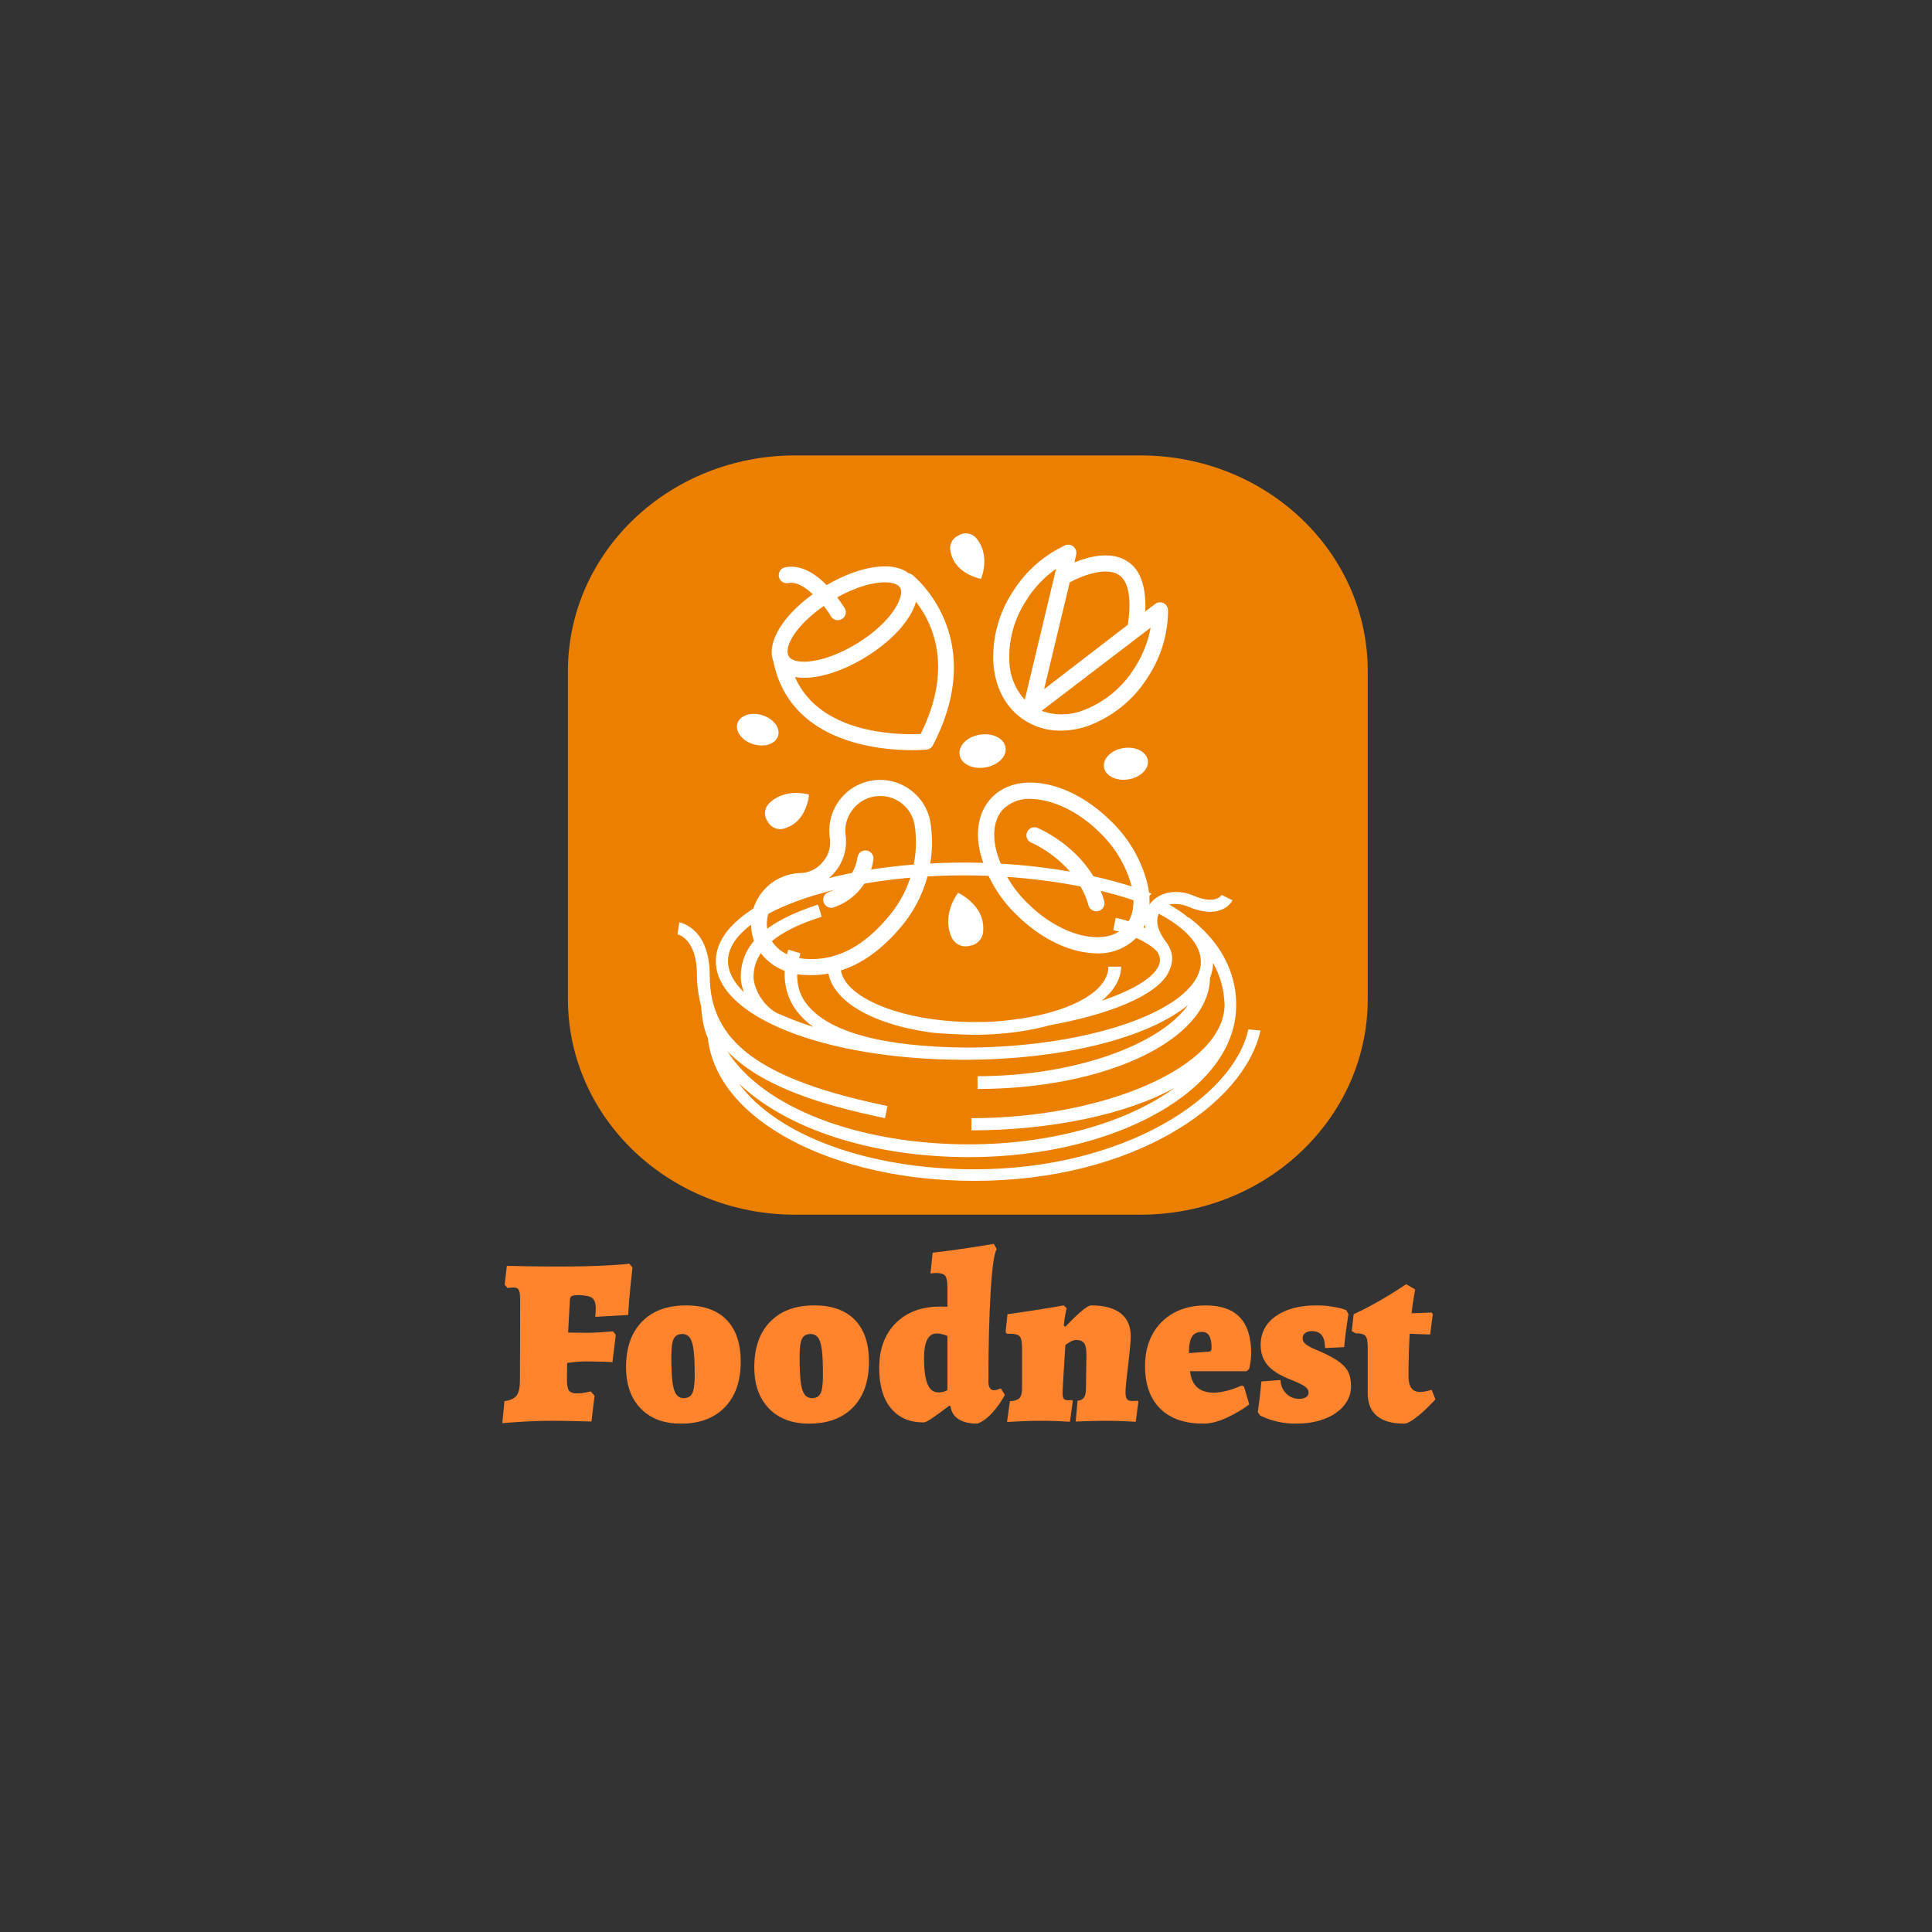
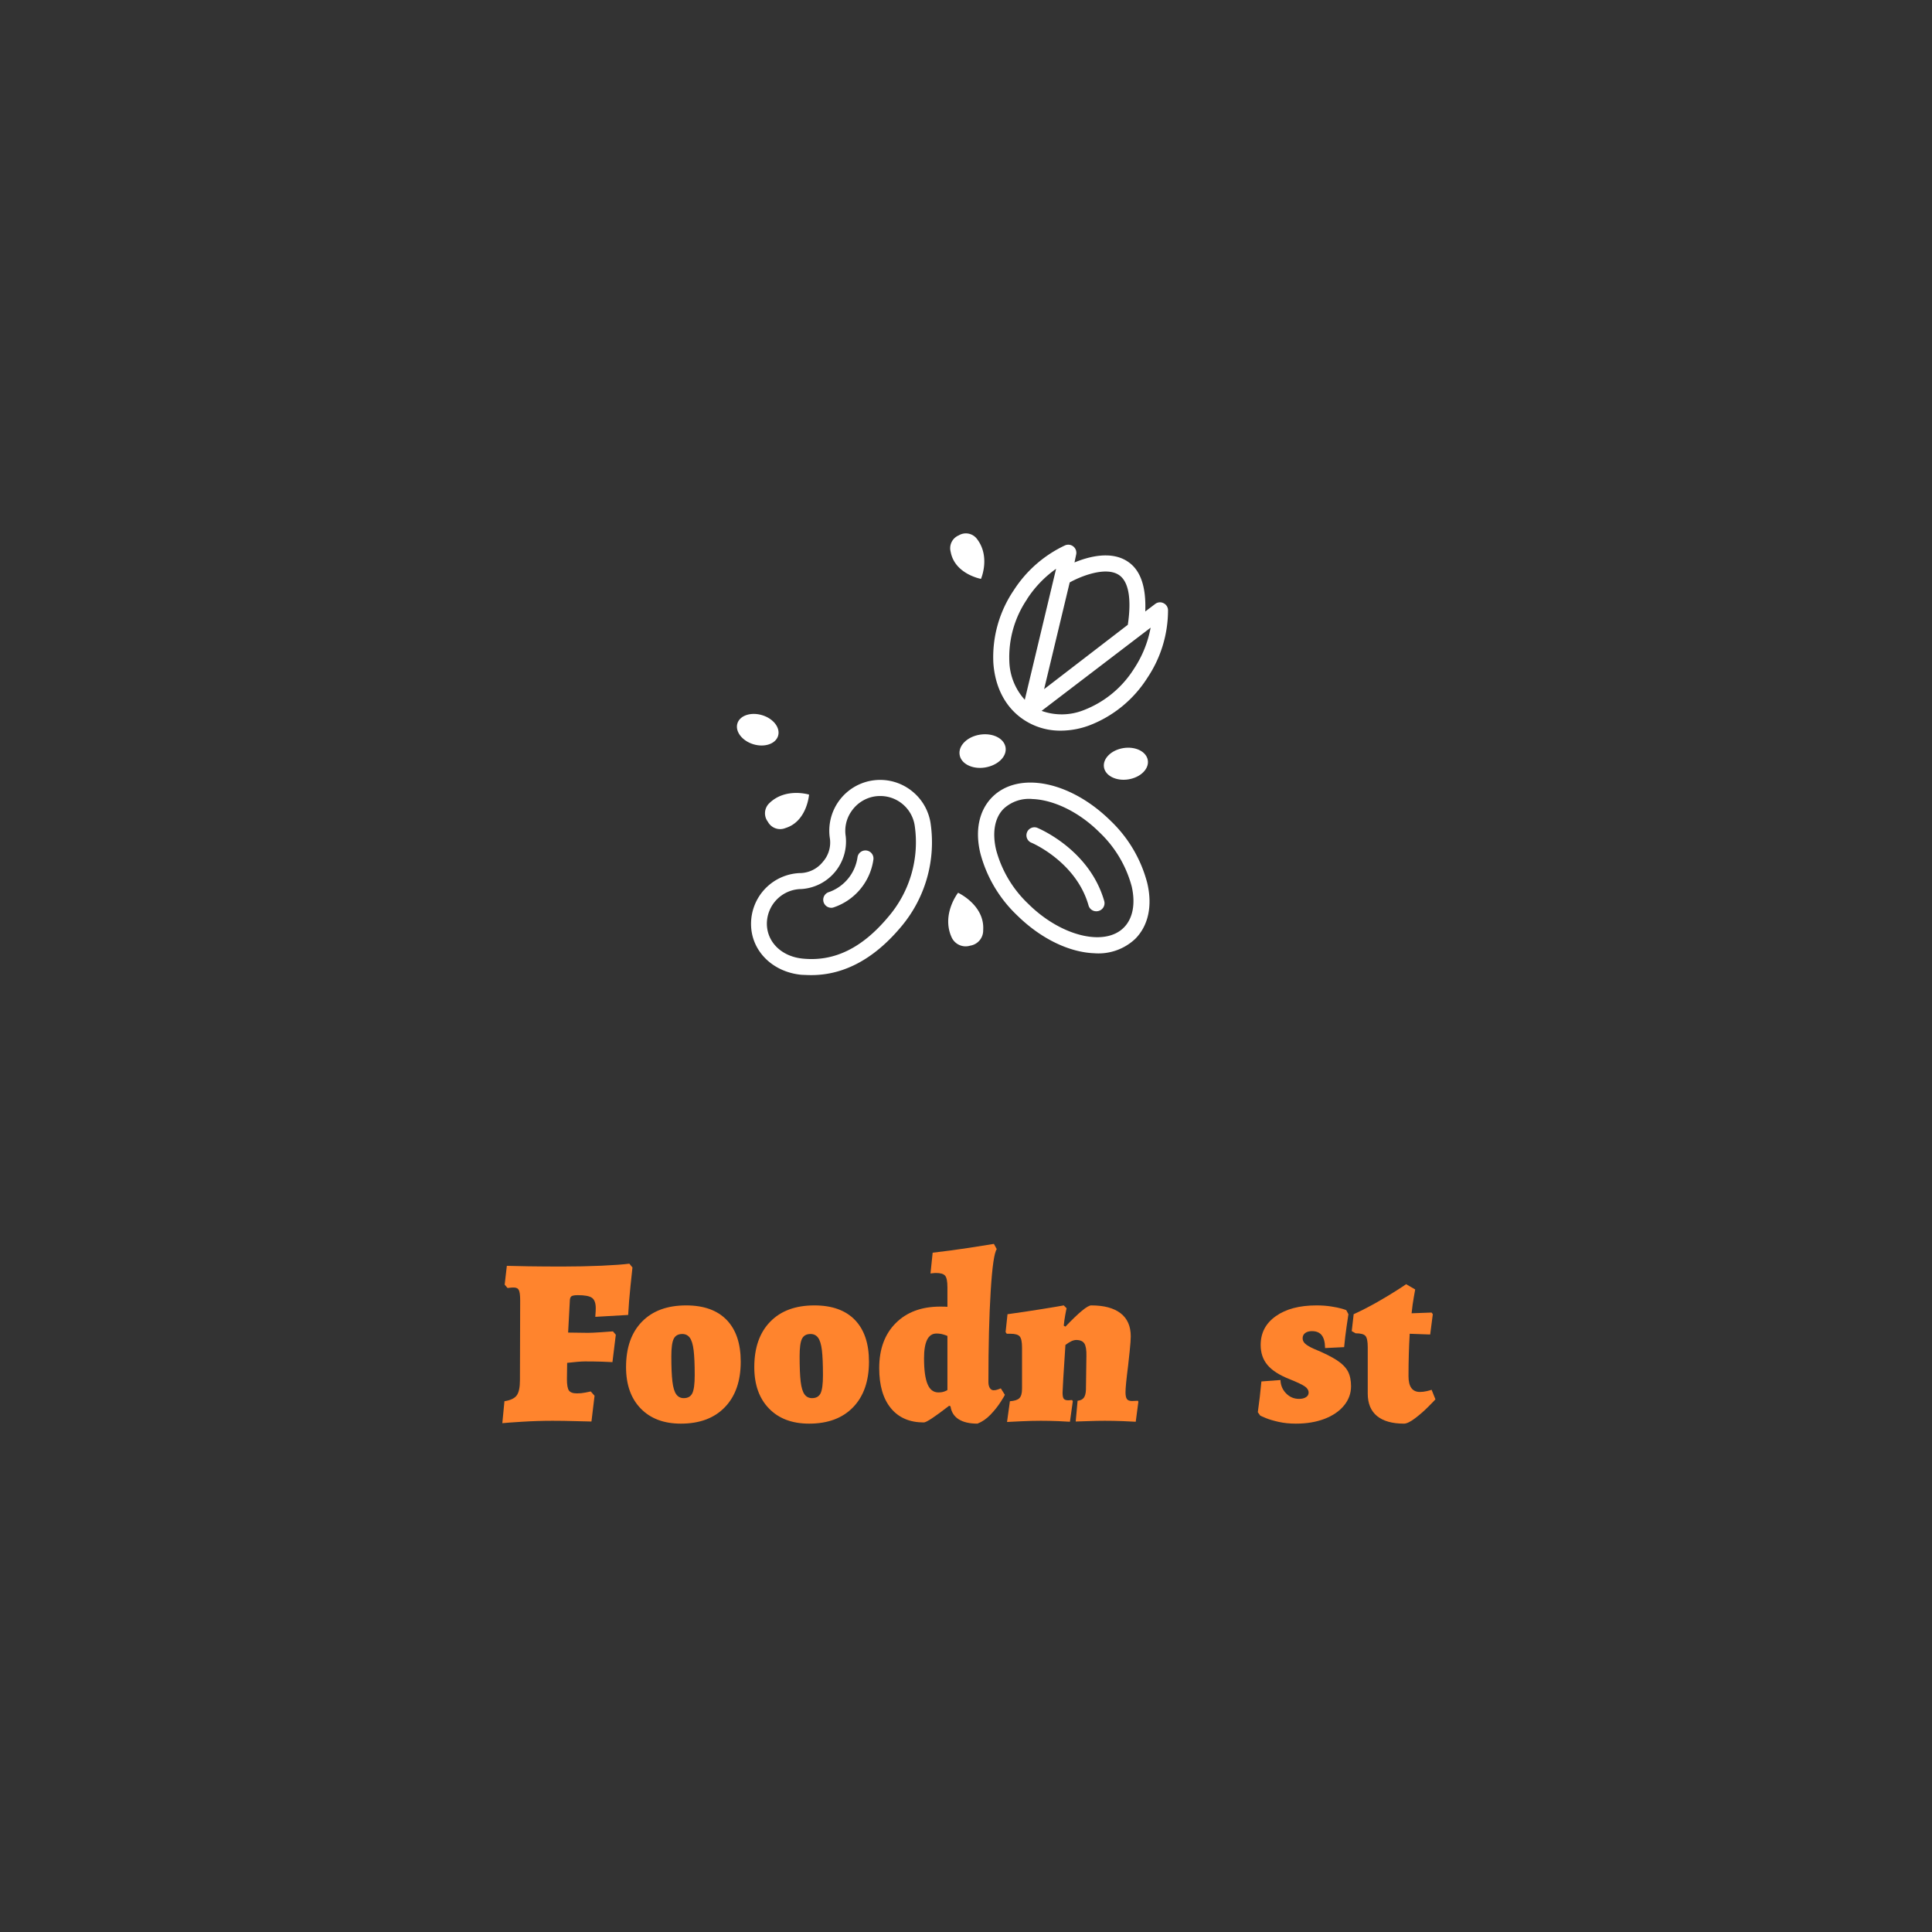
<svg xmlns="http://www.w3.org/2000/svg" version="1.1" width="500" height="500" viewBox="0 0 500 500" xml:space="preserve">
  <rect x="0" y="0" width="500" height="500" fill="#333333" stroke="none" />
  <desc>Created with Fabric.js 3.6.3</desc>
  <defs>
</defs>
  <g transform="matrix(0.414 -1.0151e-16 9.615e-17 0.393 250.476 216.111)">
-     <path style="stroke: none; stroke-width: 0; stroke-dasharray: none; stroke-linecap: round; stroke-dashoffset: 0; stroke-linejoin: round; stroke-miterlimit: 4; fill: rgb(235,127,0); fill-rule: nonzero; opacity: 1;" transform=" translate(-347.214, -408.156)" d="m 239.323 158.156 c -78.601 0 -142.109 63.506 -142.109 142.107 l 0 215.784 c 0 78.601 63.508 142.109 142.109 142.109 l 215.782 0 c 78.601 0 142.109 -63.508 142.109 -142.109 l 0 -215.784 c 0 -78.601 -63.508 -142.107 -142.109 -142.107 l -215.782 0 z" stroke-linecap="round" />
-   </g>
+     </g>
  <g transform="matrix(1.575 0 0 1.575 250.775 264.42)">
-     <path style="stroke: none; stroke-width: 0; stroke-dasharray: none; stroke-linecap: butt; stroke-dashoffset: 0; stroke-linejoin: miter; stroke-miterlimit: 4; fill: rgb(255,255,255); fill-rule: nonzero; opacity: 1;" transform=" translate(-49.6, -71.15)" d="M 95.5 72.4 c -2.4 11.1 -20.3 23 -45 23 C 33 95.4 18 89.8 11.8 81.3 c 7.7 7.4 21.7 12.1 37.8 12.1 c 24.2 0 43.9 -11.1 43.9 -24.9 c 0 -0.1 0 -0.2 0 -0.3 c 0 0 0 -0.2 0 -0.2 h 0 c -0.1 -5 -2.5 -10 -7.8 -14 l 0 0.1 c -0.9 -0.8 -2 -1.5 -3.2 -2.2 c 0.9 -0.2 2 -0.1 3 0.3 c 5.6 2.4 7.3 -0.8 7.4 -1 l -1.8 -0.9 c 0 0.1 -1 1.7 -4.7 0.1 c -2.6 -1.1 -5.5 -0.6 -7 1.3 c -0.9 1.1 -1.1 2.5 -0.8 4.1 c -1.8 -0.9 -3.6 -1.5 -4.9 -1.7 l -0.4 2 c 2.2 0.5 5.6 1.8 7.2 3.5 c 0.6 0.9 0.6 1.7 0.2 2.5 c -1 2 -4.5 4 -9.3 5.6 c 2 -1.6 3.2 -3.6 3.2 -5.6 h -2.1 c 0 4 -5.9 7.2 -14.1 8.5 c -1.4 0.2 -2.9 0.4 -4.4 0.5 c -1.2 0.1 -2.3 0.1 -3.5 0.1 c -11.9 0 -22 -4.1 -22 -9.1 h -2.1 c 0 5.3 6.9 9.4 16.8 10.8 c 1.3 0.2 6 0.4 7.2 0.4 c 4.7 0 9 -0.6 12.6 -1.6 c 9.4 -1.7 17.5 -4.8 19.4 -8.7 c 0.6 -1.2 0.8 -2.5 0.3 -3.7 l 0 0 c 0 -0.1 -0.1 -0.1 -0.1 -0.2 c -0.1 -0.3 -0.3 -0.6 -0.5 -0.9 c -1.5 -1.9 -1.9 -3.6 -1.3 -4.8 c 4.3 2.3 6.9 5 6.9 7.9 c 0 7.6 -17.5 14 -38.3 14.1 c -14.1 -0.1 -23 -2.6 -26.5 -7.2 c -1.7 -2.2 -1.9 -4.9 -1 -8.3 l -2 -0.6 c -1.1 3.9 -0.7 7.3 1.4 10.1 c 0.7 0.9 1.6 1.8 2.7 2.6 c -2.2 -0.7 -4.2 -1.5 -6 -2.3 c -2.4 -1.3 -3.8 -4.2 -3.8 -5.9 c 0 -4.3 3.6 -7.5 11.2 -9.9 l -0.6 -2 c -8.6 2.8 -12.7 6.5 -12.7 11.9 c 0 0.8 0.2 1.6 0.5 2.5 C 11 64.7 10 63 10 61.2 c 0 -7.7 17.8 -14.1 38.8 -14.1 c 11.1 0 22.3 1.9 29.5 4.7 c 0 0 0.2 -0.4 0.6 -0.9 c 0.3 -0.4 0.7 -0.8 0.7 -0.8 C 72.1 47.1 60.7 45 48.8 45 C 25.9 45 8 52.2 8 61.2 c 0 9.1 17.9 16.2 40.8 16.2 c 16.3 0 30.2 -3.6 36.8 -9 C 81 74.9 67 80.1 51 80.1 v 2.1 c 21 0 38 -8 38.2 -18.2 c 0.3 -0.8 0.5 -1.7 0.5 -2.5 c 1.2 2.1 1.8 4.3 1.9 6.9 C 91.5 78.5 72 87 50 87 V 89 c 13 0 25.5 -2.6 33.4 -7 c -7.6 5.6 -20 9.3 -33.8 9.3 c -18.3 0 -33.9 -6.1 -39.7 -15.3 c 5.8 6 15.9 8.9 25.9 11 l 0.4 -2 C 15.4 80.7 7 74.5 7 63.6 c 0 -7.9 -4.8 -8.7 -5 -8.8 l -0.3 2 c 0.1 0 3.2 0.7 3.2 6.7 c 0 1.9 0.3 3.6 0.7 5.2 c 0.1 1.8 0.4 3.5 1.1 5.2 c 1.5 13.5 20.6 23.4 43.8 23.4 c 26 0 44.3 -12.5 47 -24.7 L 95.5 72.4 z" stroke-linecap="round" />
-   </g>
+     </g>
  <g transform="matrix(1 0 0 1 250.25 348.317)" style="">
    <path fill="#FF842D" opacity="1" d="M-120.25 20.00L-119.70 14.32Q-117.35 13.95-116.52 12.81Q-115.69 11.67-115.69 8.89L-115.69 8.89L-115.63-11.78Q-115.63-13.75-115.97-14.43Q-116.30-15.11-117.29-15.11L-117.29-15.11Q-117.85-15.11-118.28-15.05Q-118.71-14.98-118.90-14.98L-118.90-14.98L-119.64-15.85L-119.08-20.72Q-117.60-20.66-113.47-20.60Q-109.33-20.54-104.70-20.54L-104.70-20.54Q-99.46-20.54-94.59-20.75Q-89.71-20.97-87.37-21.28L-87.37-21.28L-86.57-20.29Q-86.69-19.18-87.09-15.39Q-87.49-11.59-87.68-8.01L-87.68-8.01L-96.19-7.52Q-96.19-7.77-96.13-8.41Q-96.07-9.06-96.07-9.74L-96.07-9.74Q-96.07-11.71-97.02-12.42Q-97.98-13.13-100.69-13.13L-100.69-13.13Q-101.99-13.13-102.39-12.82Q-102.79-12.52-102.79-11.47L-102.79-11.47L-103.22-3.45L-98.10-3.38Q-96.99-3.38-94.68-3.54Q-92.36-3.69-91.62-3.76L-91.62-3.76L-90.88-2.89L-91.75 4.20Q-92.49 4.14-94.52 4.08Q-96.56 4.02-98.84 4.02L-98.84 4.02Q-100.32 4.02-103.47 4.39L-103.47 4.39L-103.53 8.58Q-103.53 10.81-103.01 11.55Q-102.48 12.29-100.94 12.29L-100.94 12.29Q-99.77 12.29-98.72 12.07Q-97.67 11.86-97.36 11.79L-97.36 11.79L-96.38 12.90L-97.18 19.57Q-98.35 19.57-101.40 19.47Q-104.46 19.38-107.23 19.38L-107.23 19.38Q-111.18 19.38-115.16 19.63Q-119.14 19.88-120.25 20.00L-120.25 20.00Z" />
    <path fill="#FF842D" opacity="1" d="M-74.04 20.12Q-80.64 20.12-84.44 16.20Q-88.23 12.29-88.23 5.50L-88.23 5.50Q-88.23-2.03-84.13-6.25Q-80.02-10.48-72.68-10.48L-72.68-10.48Q-65.83-10.48-62.19-6.72Q-58.55-2.95-58.55 4.08L-58.55 4.08Q-58.55 11.61-62.66 15.87Q-66.76 20.12-74.04 20.12L-74.04 20.12ZM-73.30 13.52Q-71.70 13.52-71.08 12.26Q-70.46 10.99-70.46 7.60L-70.46 7.60Q-70.46 3.40-70.74 1.12Q-71.02-1.16-71.73-2.12Q-72.44-3.08-73.67-3.08L-73.67-3.08Q-75.27-3.08-75.89-1.84Q-76.51-0.61-76.51 2.66L-76.51 2.66Q-76.51 6.92-76.23 9.23Q-75.95 11.55-75.24 12.53Q-74.53 13.52-73.30 13.52L-73.30 13.52Z" />
    <path fill="#FF842D" opacity="1" d="M-40.85 20.12Q-47.45 20.12-51.24 16.20Q-55.04 12.29-55.04 5.50L-55.04 5.50Q-55.04-2.03-50.93-6.25Q-46.83-10.48-39.49-10.48L-39.49-10.48Q-32.64-10.48-29.00-6.72Q-25.36-2.95-25.36 4.08L-25.36 4.08Q-25.36 11.61-29.46 15.87Q-33.56 20.12-40.85 20.12L-40.85 20.12ZM-40.10 13.52Q-38.50 13.52-37.88 12.26Q-37.27 10.99-37.27 7.60L-37.27 7.60Q-37.27 3.40-37.54 1.12Q-37.82-1.16-38.53-2.12Q-39.24-3.08-40.48-3.08L-40.48-3.08Q-42.08-3.08-42.70-1.84Q-43.31-0.61-43.31 2.66L-43.31 2.66Q-43.31 6.92-43.04 9.23Q-42.76 11.55-42.05 12.53Q-41.34 13.52-40.10 13.52L-40.10 13.52Z" />
    <path fill="#FF842D" opacity="1" d="M2.71 20.12Q-0.37 20.12-2.16 18.98Q-3.95 17.84-4.26 15.62L-4.26 15.62L-4.63 15.50Q-10.18 19.81-11.17 19.81L-11.17 19.81Q-16.66 19.81-19.68 16.14Q-22.71 12.47-22.71 5.75L-22.71 5.75Q-22.71-1.60-18.45-5.88Q-14.19-10.17-6.91-10.17L-6.91-10.17Q-5.49-10.17-5.06-10.11L-5.06-10.11L-5.06-15.23Q-5.06-17.45-5.65-18.16Q-6.23-18.87-8.02-18.87L-8.02-18.87Q-8.45-18.87-8.85-18.81Q-9.26-18.75-9.44-18.75L-9.44-18.75L-8.88-24.12Q-4.07-24.67 0.74-25.41Q5.55-26.15 6.97-26.40L6.97-26.40L7.71-25.04Q6.73-23.68 6.14-14.18Q5.55-4.68 5.55 9.33L5.55 9.33Q5.55 10.31 5.92 10.90Q6.29 11.48 6.91 11.48L6.91 11.48Q7.47 11.48 8.02 11.27Q8.58 11.05 8.76 10.99L8.76 10.99L9.81 12.66Q9.81 12.78 8.73 14.48Q7.65 16.17 6.08 17.81Q4.50 19.44 2.71 20.12L2.71 20.12ZM-7.40 12.04Q-6.42 12.04-5.74 11.76Q-5.06 11.48-5.06 11.42L-5.06 11.42L-5.06-2.58Q-5.31-2.71-6.11-2.95Q-6.91-3.20-7.90-3.20L-7.90-3.20Q-11.11-3.20-11.11 3.22L-11.11 3.22Q-11.11 7.72-10.21 9.88Q-9.32 12.04-7.40 12.04L-7.40 12.04Z" />
    <path fill="#FF842D" opacity="1" d="M28.63 14.20Q29.74 14.08 30.23 13.43Q30.73 12.78 30.79 11.36L30.79 11.36L30.91 2.66Q30.97 0.32 30.39-0.61Q29.80-1.53 28.26-1.53L28.26-1.53Q27.15-1.53 25.48-0.24L25.48-0.24Q24.74 10.99 24.74 12.10L24.74 12.10Q24.74 13.27 25.05 13.68Q25.36 14.08 26.22 14.08L26.22 14.08L27.21 14.01L27.39 14.32L26.65 19.63Q25.85 19.57 23.63 19.47Q21.41 19.38 19.13 19.38L19.13 19.38Q16.72 19.38 13.94 19.51Q11.17 19.63 10.37 19.69L10.37 19.69L11.11 14.32Q12.90 14.20 13.57 13.52Q14.25 12.84 14.25 11.11L14.25 11.11L14.25 0.44Q14.25-1.72 13.67-2.43Q13.08-3.14 11.29-3.14L11.29-3.14L10.30-3.14L10.00-3.57L10.49-8.20Q14.93-8.81 19.34-9.52Q23.75-10.23 25.05-10.48L25.05-10.48L25.79-9.74Q25.67-9.31 25.42-7.92Q25.17-6.53 25.05-5.24L25.05-5.24L25.48-4.99Q30.73-10.48 32.15-10.48L32.15-10.48Q37.14-10.48 39.77-8.44Q42.39-6.41 42.39-2.46L42.39-2.46Q42.39-1.35 42.11 1.37Q41.83 4.08 41.71 5.07L41.71 5.07Q41.03 10.37 41.03 11.98L41.03 11.98Q41.03 13.27 41.40 13.77Q41.77 14.26 42.70 14.26L42.70 14.26L44.24 14.20L44.36 14.45L43.68 19.63Q42.76 19.57 40.35 19.47Q37.95 19.38 35.66 19.38L35.66 19.38Q33.56 19.38 31.28 19.47Q29.00 19.57 28.14 19.57L28.14 19.57L28.63 14.20Z" />
-     <path fill="#FF842D" opacity="1" d="M61.21 20.12Q53.93 20.12 50.01 16.24Q46.09 12.35 46.09 5.19L46.09 5.19Q46.09 0.50 48.03-3.05Q49.98-6.59 53.52-8.54Q57.07-10.48 61.82-10.48L61.82-10.48Q73.55-10.48 73.55 1.86L73.55 1.86Q73.55 3.65 73.05 5.93L73.05 5.93L72.37 6.55L57.75 6.55Q58.00 9.26 59.54 10.68Q61.08 12.10 63.80 12.10L63.80 12.10Q66.88 12.10 71.14 10.25L71.14 10.25L71.70 10.56L73.05 15.13Q70.58 17.04 67.25 18.58Q63.92 20.12 61.21 20.12L61.21 20.12ZM57.44 1.86L62.56 1.49Q63.06 1.43 63.18 1.21Q63.30 1.00 63.30 0.38L63.30 0.38Q63.30-3.63 60.84-3.63L60.84-3.63Q58.99-3.63 58.21-2.37Q57.44-1.10 57.44 1.86L57.44 1.86Z" />
    <path fill="#FF842D" opacity="1" d="M85.15 20.12Q82.68 20.12 80.64 19.66Q78.61 19.20 77.40 18.70Q76.20 18.21 75.89 18.03L75.89 18.03L75.27 17.16Q75.83 13.27 76.20 9.20L76.20 9.20L81.14 8.83Q81.20 10.87 82.59 12.29Q83.97 13.71 85.95 13.71L85.95 13.71Q87.06 13.71 87.74 13.27Q88.42 12.84 88.42 12.10L88.42 12.10Q88.42 11.18 87.46 10.50Q86.50 9.82 83.42 8.58L83.42 8.58Q79.53 7.04 77.77 4.94Q76.01 2.85 76.01-0.24L76.01-0.24Q76.01-4.93 79.93-7.70Q83.85-10.48 90.45-10.48L90.45-10.48Q92.55-10.48 94.28-10.20Q96.01-9.93 96.96-9.65Q97.92-9.37 98.16-9.25L98.16-9.25L98.72-8.20Q98.60-7.46 98.23-4.90Q97.86-2.34 97.61 0.32L97.61 0.32L92.67 0.56L92.67 0.32Q92.61-1.78 91.78-2.80Q90.95-3.82 89.28-3.82L89.28-3.82Q88.17-3.82 87.52-3.32Q86.87-2.83 86.87-1.97L86.87-1.97Q86.87-1.16 87.55-0.55Q88.23 0.07 89.77 0.75L89.77 0.75Q93.66 2.35 95.73 3.71Q97.79 5.07 98.60 6.61Q99.40 8.15 99.40 10.44L99.40 10.44Q99.40 13.21 97.58 15.43Q95.76 17.65 92.52 18.89Q89.28 20.12 85.15 20.12L85.15 20.12Z" />
    <path fill="#FF842D" opacity="1" d="M113.10 20.12Q108.53 20.12 106.12 18.15Q103.72 16.17 103.72 12.35L103.72 12.35L103.72 0.32Q103.72-1.90 103.13-2.58Q102.55-3.26 100.57-3.26L100.57-3.26L99.58-3.82L100.08-8.20Q103.16-9.62 106.19-11.34Q109.21-13.07 111.18-14.34Q113.16-15.60 113.65-15.97L113.65-15.97L116.00-14.61Q115.93-14.18 115.63-12.52Q115.32-10.85 115.07-8.44L115.07-8.44L120.25-8.63L120.56-8.20L119.88-2.95L114.58-3.14Q114.27 2.11 114.27 7.84L114.27 7.84Q114.27 11.92 117.23 11.92L117.23 11.92Q118.09 11.92 119.02 11.70Q119.94 11.48 120.25 11.36L120.25 11.36L121.24 13.83Q120.81 14.32 119.30 15.83Q117.79 17.35 115.97 18.73Q114.14 20.12 113.10 20.12L113.10 20.12Z" />
  </g>
  <g transform="matrix(1.384 0.054 -0.054 1.384 243.961 194.019)">
    <g style="">
      <g transform="matrix(1 0 0 1 23.47 21.2)">
        <path style="stroke: none; stroke-width: 1; stroke-dasharray: none; stroke-linecap: butt; stroke-dashoffset: 0; stroke-linejoin: miter; stroke-miterlimit: 4; fill: rgb(255,255,255); fill-rule: nonzero; opacity: 1;" transform=" translate(-72.97, -70.7)" d="M 81.36 61.54 C 73.57 54.43 63.8 52.89 59.09 58 c -2.33 2.55 -3 6.29 -1.81 10.53 a 24.64 24.64 0 0 0 7.3 11.33 c 4.69 4.28 10.09 6.54 14.68 6.54 a 10 10 0 0 0 7.59 -3 c 2.33 -2.55 3 -6.29 1.81 -10.53 A 24.64 24.64 0 0 0 81.36 61.54 Z m 3.27 19.84 c -3.45 3.77 -11.7 2.08 -18 -3.7 a 21.58 21.58 0 0 1 -6.43 -9.9 c -0.88 -3.22 -0.48 -6 1.14 -7.72 a 6.93 6.93 0 0 1 5.31 -2 c 3.86 0 8.68 2 12.71 5.71 a 21.68 21.68 0 0 1 6.44 9.91 C 86.65 76.87 86.24 79.62 84.63 81.38 Z" stroke-linecap="round" />
      </g>
      <g transform="matrix(1 0 0 1 23.801 21.433)">
        <path style="stroke: none; stroke-width: 1; stroke-dasharray: none; stroke-linecap: butt; stroke-dashoffset: 0; stroke-linejoin: miter; stroke-miterlimit: 4; fill: rgb(255,255,255); fill-rule: nonzero; opacity: 1;" transform=" translate(-73.301, -70.933)" d="M 67.66 63.37 a 1.5 1.5 0 0 0 -1 2.82 c 0.08 0 8.61 3.25 11.22 11.36 a 1.49 1.49 0 0 0 1.43 1 a 1.51 1.51 0 0 0 0.46 -0.07 a 1.5 1.5 0 0 0 1 -1.89 C 77.65 67.09 68.07 63.52 67.66 63.37 Z" stroke-linecap="round" />
      </g>
      <g transform="matrix(1 0 0 1 24.911 -21.795)">
        <path style="stroke: none; stroke-width: 1; stroke-dasharray: none; stroke-linecap: butt; stroke-dashoffset: 0; stroke-linejoin: miter; stroke-miterlimit: 4; fill: rgb(255,255,255); fill-rule: nonzero; opacity: 1;" transform=" translate(-74.411, -27.705)" d="M 64.51 43.37 a 12.24 12.24 0 0 0 6.35 1.73 a 15.48 15.48 0 0 0 5.79 -1.18 A 22.27 22.27 0 0 0 87.2 34.59 a 22.7 22.7 0 0 0 3.36 -12.78 a 1.48 1.48 0 0 0 -0.9 -1.28 a 1.46 1.46 0 0 0 -1.55 0.22 l -1.79 1.47 c 0 -4.55 -1.14 -7.64 -3.57 -9.15 c -3.17 -2 -7.37 -0.7 -10 0.51 L 73 12.1 a 1.51 1.51 0 0 0 -2.14 -1.64 a 23 23 0 0 0 -9.25 8.76 a 22.25 22.25 0 0 0 -3.28 13.69 C 58.83 37.56 61 41.28 64.51 43.37 Z M 84.63 33 a 19.27 19.27 0 0 1 -9.09 8.09 a 11.1 11.1 0 0 1 -7.85 0.44 L 87.44 25.2 A 20.76 20.76 0 0 1 84.63 33 Z M 81.16 15.61 c 1.84 1.15 2.53 4.34 2 9.22 L 68 37.46 l 4 -20.11 C 73.82 16.22 78.58 14 81.16 15.61 Z m -17 5.15 a 20.73 20.73 0 0 1 5.2 -5.86 L 64.47 39.58 a 11.15 11.15 0 0 1 -3.16 -7 A 19.25 19.25 0 0 1 64.18 20.76 Z" stroke-linecap="round" />
      </g>
      <g transform="matrix(1 0 0 1 -15.557 -16.734)">
-         <path style="stroke: none; stroke-width: 1; stroke-dasharray: none; stroke-linecap: butt; stroke-dashoffset: 0; stroke-linejoin: miter; stroke-miterlimit: 4; fill: rgb(255,255,255); fill-rule: nonzero; opacity: 1;" transform=" translate(-33.943, -32.766)" d="M 42.53 17.06 a 1.38 1.38 0 0 0 -0.68 -0.25 c -3 -2.19 -9.06 -1.12 -15.21 2.81 c -2.13 -2 -5 -3.78 -7.95 -3 a 1.5 1.5 0 0 0 0.76 2.9 c 1.45 -0.38 3.17 0.61 4.67 1.9 c -5.51 4.31 -8.3 9.42 -6.89 12.75 C 20.53 48 34.81 49.84 42.13 49.84 a 34.85 34.85 0 0 0 4.36 -0.24 a 1.52 1.52 0 0 0 1.15 -0.84 C 57.49 27.91 42.68 17.17 42.53 17.06 Z M 26.25 23.55 a 20.34 20.34 0 0 1 1.31 1.68 A 1.5 1.5 0 1 0 30 23.55 c -0.15 -0.22 -0.61 -0.88 -1.3 -1.71 c 5.82 -3.57 10.64 -3.8 11.66 -2.29 S 39.13 26 32.84 30.22 s -11.65 4.59 -12.73 3 S 21 27.51 26.25 23.55 Z m 19 23.17 a 38 38 0 0 1 -11 -0.64 C 28 44.7 23.64 41.64 21.39 37 a 10.78 10.78 0 0 0 1.31 0.09 c 3.29 0 7.56 -1.5 11.82 -4.36 c 4.89 -3.29 8.11 -7.29 8.92 -10.65 C 46.65 25.88 51 34 45.28 46.72 Z" stroke-linecap="round" />
-       </g>
+         </g>
      <g transform="matrix(1 0 0 1 -17.908 24.575)">
        <path style="stroke: none; stroke-width: 1; stroke-dasharray: none; stroke-linecap: butt; stroke-dashoffset: 0; stroke-linejoin: miter; stroke-miterlimit: 4; fill: rgb(255,255,255); fill-rule: nonzero; opacity: 1;" transform=" translate(-31.592, -74.075)" d="M 44.26 57.6 A 9.5 9.5 0 0 0 29.11 67 a 5.46 5.46 0 0 1 -1.2 4.36 A 5.54 5.54 0 0 1 24 73.56 a 9.49 9.49 0 0 0 -9 10 c 0.25 4.92 4.37 8.71 9.8 9 c 0.36 0 0.71 0 1.07 0 c 6.38 0 12.11 -3.22 17.06 -9.57 a 24.46 24.46 0 0 0 4.83 -19.77 A 9.51 9.51 0 0 0 44.26 57.6 Z M 40.54 81.14 c -4.64 6 -9.73 8.73 -15.59 8.39 c -3.94 -0.21 -6.8 -2.75 -7 -6.16 a 6.5 6.5 0 0 1 6.16 -6.82 a 8.9 8.9 0 0 0 7.92 -10.18 a 6.39 6.39 0 0 1 1 -4.88 a 6.5 6.5 0 0 1 4.13 -2.77 a 6.85 6.85 0 0 1 1.28 -0.12 a 6.47 6.47 0 0 1 4 1.37 h 0 a 6.49 6.49 0 0 1 2.38 3.84 A 21.41 21.41 0 0 1 40.54 81.14 Z" stroke-linecap="round" />
      </g>
      <g transform="matrix(1 0 0 1 -16.666 24.851)">
        <path style="stroke: none; stroke-width: 1; stroke-dasharray: none; stroke-linecap: butt; stroke-dashoffset: 0; stroke-linejoin: miter; stroke-miterlimit: 4; fill: rgb(255,255,255); fill-rule: nonzero; opacity: 1;" transform=" translate(-32.834, -74.351)" d="M 36.09 68.89 a 1.49 1.49 0 0 0 -1.7 1.26 a 8.13 8.13 0 0 1 -5.05 6.75 a 1.5 1.5 0 0 0 0.45 2.93 a 1.31 1.31 0 0 0 0.44 -0.07 a 11.05 11.05 0 0 0 7.13 -9.17 A 1.5 1.5 0 0 0 36.09 68.89 Z" stroke-linecap="round" />
      </g>
      <g transform="matrix(1 0 0 1 5.584 31.576)">
        <path style="stroke: none; stroke-width: 1; stroke-dasharray: none; stroke-linecap: butt; stroke-dashoffset: 0; stroke-linejoin: miter; stroke-miterlimit: 4; fill: rgb(255,255,255); fill-rule: nonzero; opacity: 1;" transform=" translate(-55.084, -81.076)" d="M 53.42 76.1 s -3 4.15 -0.88 8.37 a 2.88 2.88 0 0 0 3.52 1.42 h 0 a 2.87 2.87 0 0 0 2.32 -3 C 58.51 78.21 53.42 76.1 53.42 76.1 Z" stroke-linecap="round" />
      </g>
      <g transform="matrix(1 0 0 1 3.171 -36.363)">
        <path style="stroke: none; stroke-width: 1; stroke-dasharray: none; stroke-linecap: butt; stroke-dashoffset: 0; stroke-linejoin: miter; stroke-miterlimit: 4; fill: rgb(255,255,255); fill-rule: nonzero; opacity: 1;" transform=" translate(-52.671, -13.137)" d="M 55.41 17.33 s 1.67 -4.28 -1.1 -7.5 a 2.59 2.59 0 0 0 -3.39 -0.45 h 0 a 2.59 2.59 0 0 0 -1.36 3.14 C 50.49 16.63 55.41 17.33 55.41 17.33 Z" stroke-linecap="round" />
      </g>
      <g transform="matrix(1 0 0 1 -28.666 12.575)">
        <path style="stroke: none; stroke-width: 1; stroke-dasharray: none; stroke-linecap: butt; stroke-dashoffset: 0; stroke-linejoin: miter; stroke-miterlimit: 4; fill: rgb(255,255,255); fill-rule: nonzero; opacity: 1;" transform=" translate(-20.834, -62.075)" d="M 17.42 64.28 h 0 a 2.6 2.6 0 0 0 3.29 1 c 4 -1.4 4.17 -6.42 4.17 -6.42 s -4.48 -1.2 -7.4 1.94 a 2.6 2.6 0 0 0 -0.08 3.44 h 0 Z" stroke-linecap="round" />
      </g>
      <g transform="matrix(1 0 0 1 -34.674 -2.383)">
        <path style="stroke: none; stroke-width: 1; stroke-dasharray: none; stroke-linecap: butt; stroke-dashoffset: 0; stroke-linejoin: miter; stroke-miterlimit: 4; fill: rgb(255,255,255); fill-rule: nonzero; opacity: 1;" transform=" translate(-14.826, -47.117)" d="M 18.67 48.12 c 0.4 -1.52 -1 -3.2 -3.13 -3.75 s -4.17 0.22 -4.56 1.73 s 1 3.2 3.12 3.76 S 18.27 49.64 18.67 48.12 Z" stroke-linecap="round" />
      </g>
      <g transform="matrix(1 0 0 1 7.466 -0.03)">
        <path style="stroke: none; stroke-width: 1; stroke-dasharray: none; stroke-linecap: butt; stroke-dashoffset: 0; stroke-linejoin: miter; stroke-miterlimit: 4; fill: rgb(255,255,255); fill-rule: nonzero; opacity: 1;" transform=" translate(-56.966, -49.47)" d="M 52.7 50.31 C 53 52 55.22 53 57.57 52.51 s 4 -2.2 3.66 -3.89 s -2.51 -2.66 -4.87 -2.2 S 52.37 48.63 52.7 50.31 Z" stroke-linecap="round" />
      </g>
      <g transform="matrix(1 0 0 1 34.311 1.286)">
        <path style="stroke: none; stroke-width: 1; stroke-dasharray: none; stroke-linecap: butt; stroke-dashoffset: 0; stroke-linejoin: miter; stroke-miterlimit: 4; fill: rgb(255,255,255); fill-rule: nonzero; opacity: 1;" transform=" translate(-83.811, -50.786)" d="M 83.24 47.88 c -2.25 0.45 -3.81 2.11 -3.5 3.71 s 2.4 2.55 4.65 2.1 s 3.81 -2.1 3.49 -3.71 S 85.48 47.44 83.24 47.88 Z" stroke-linecap="round" />
      </g>
    </g>
  </g>
</svg>